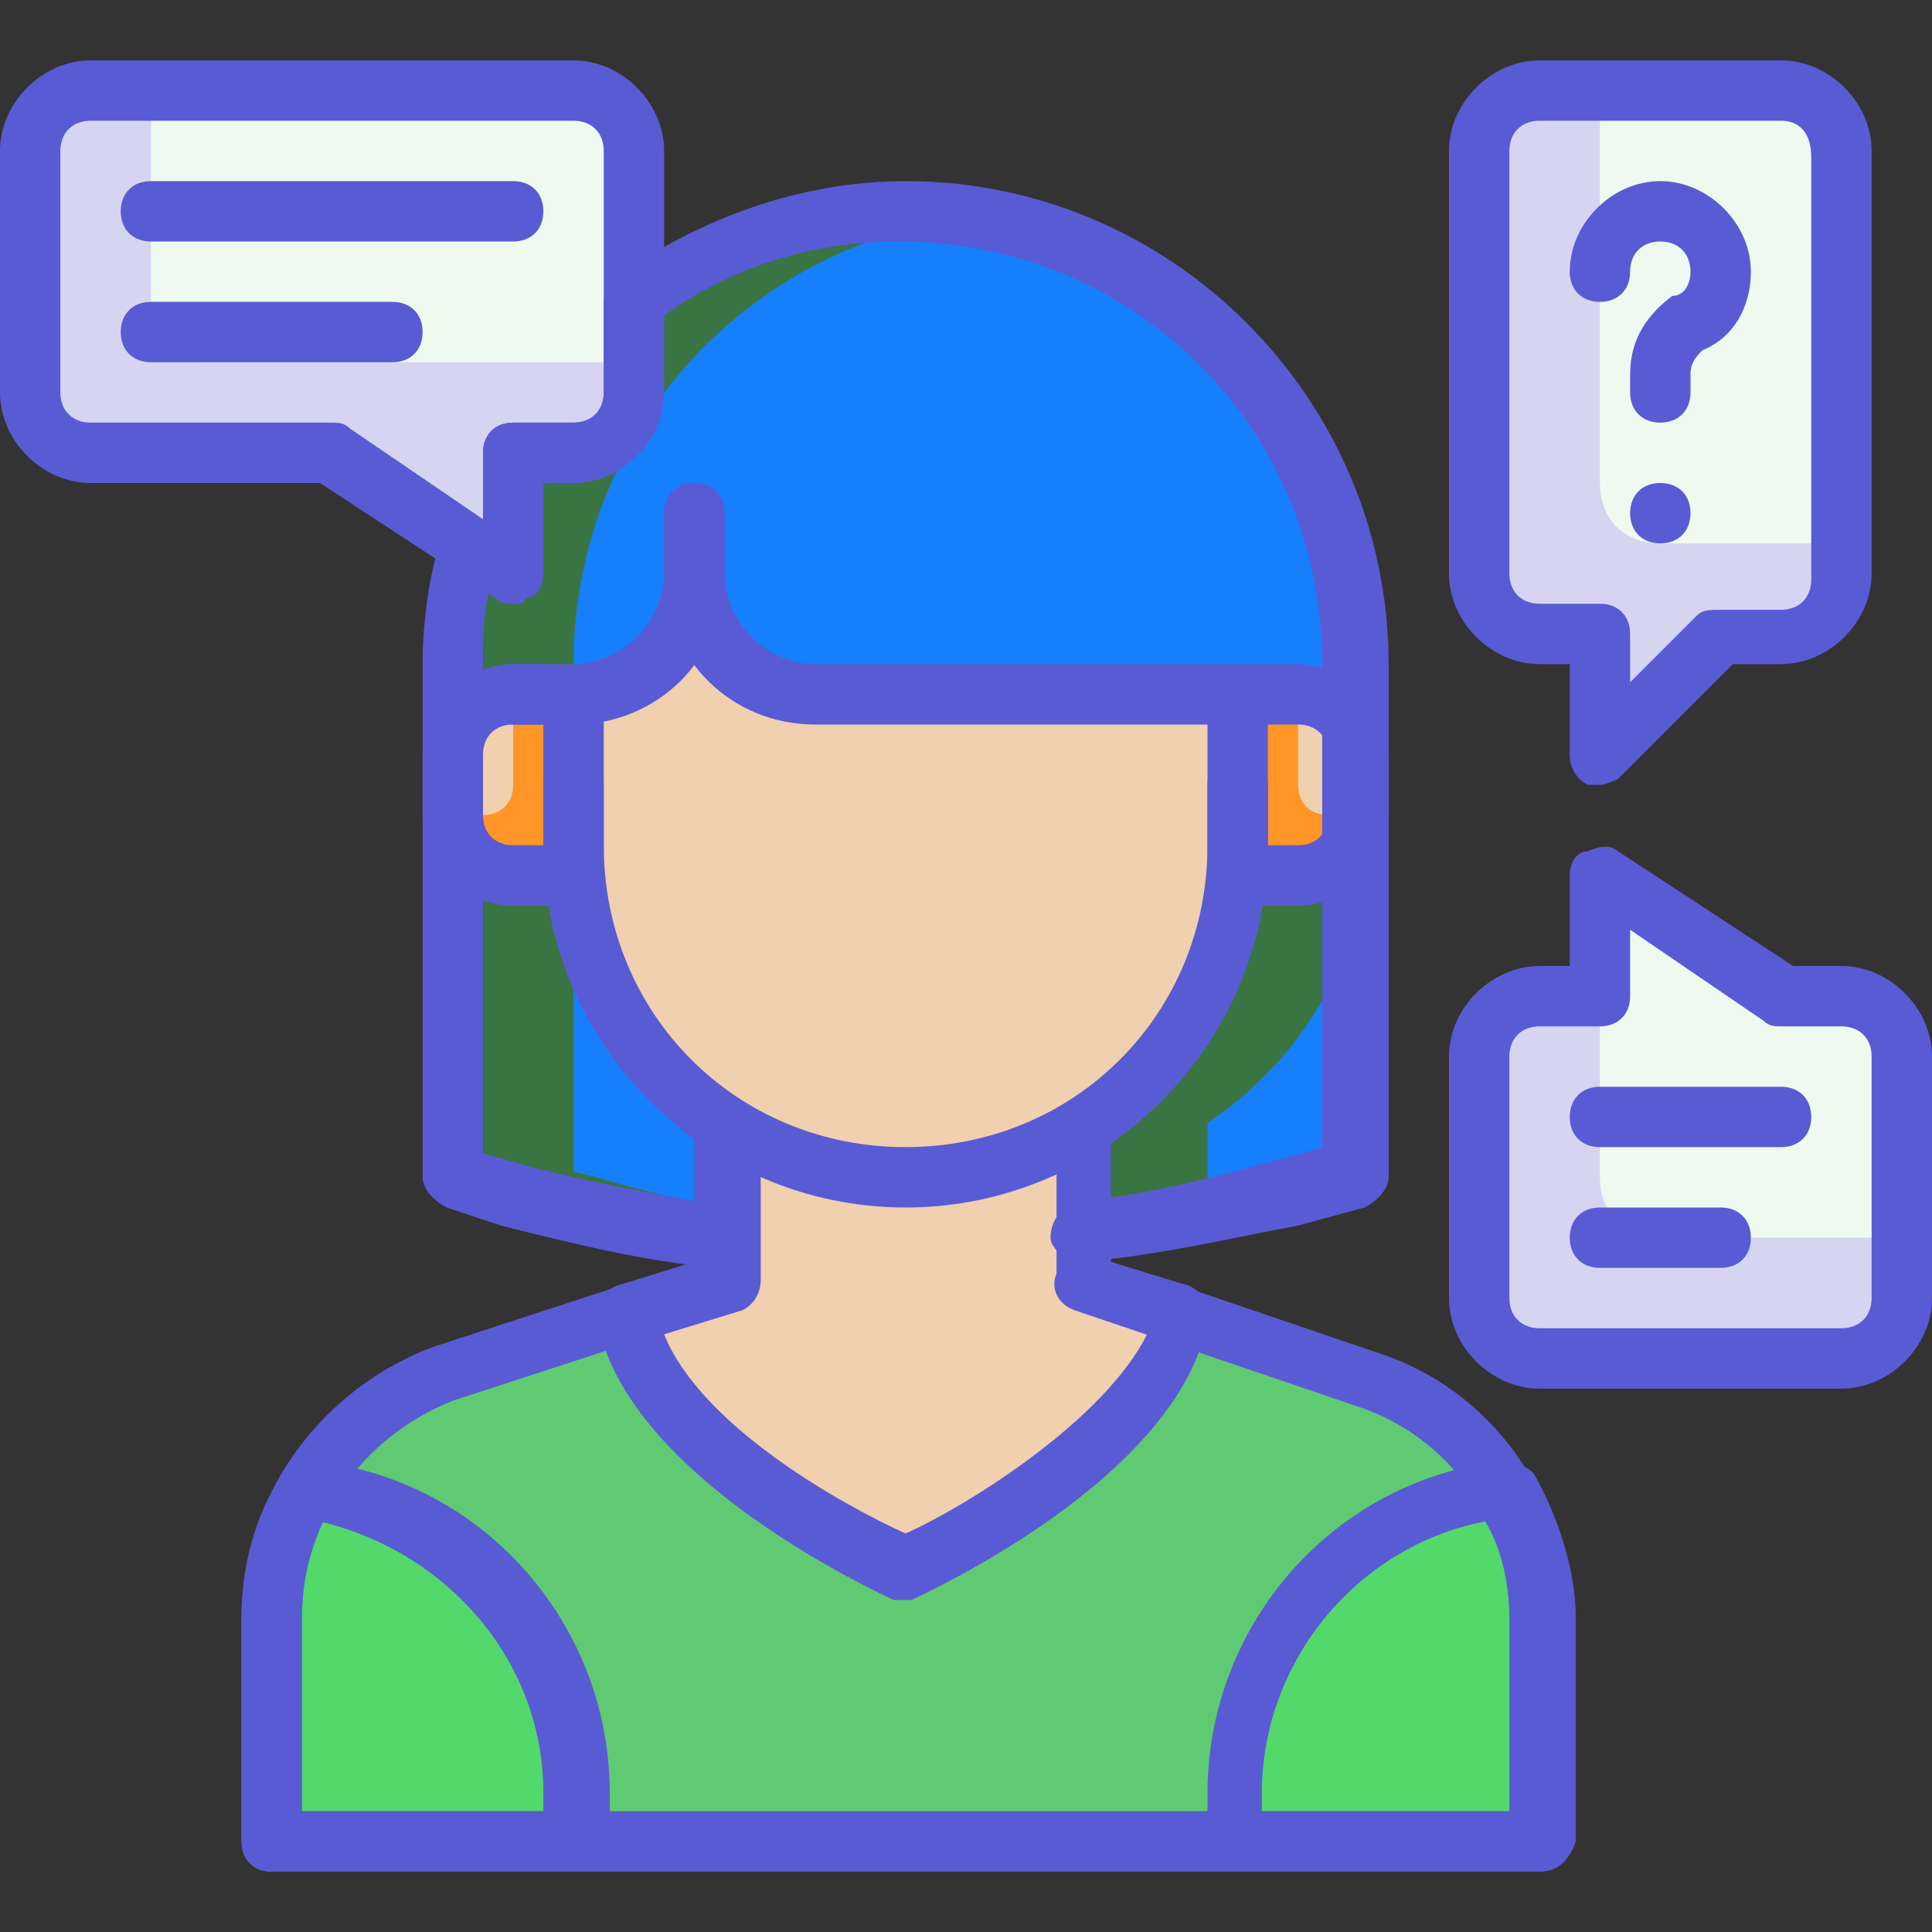
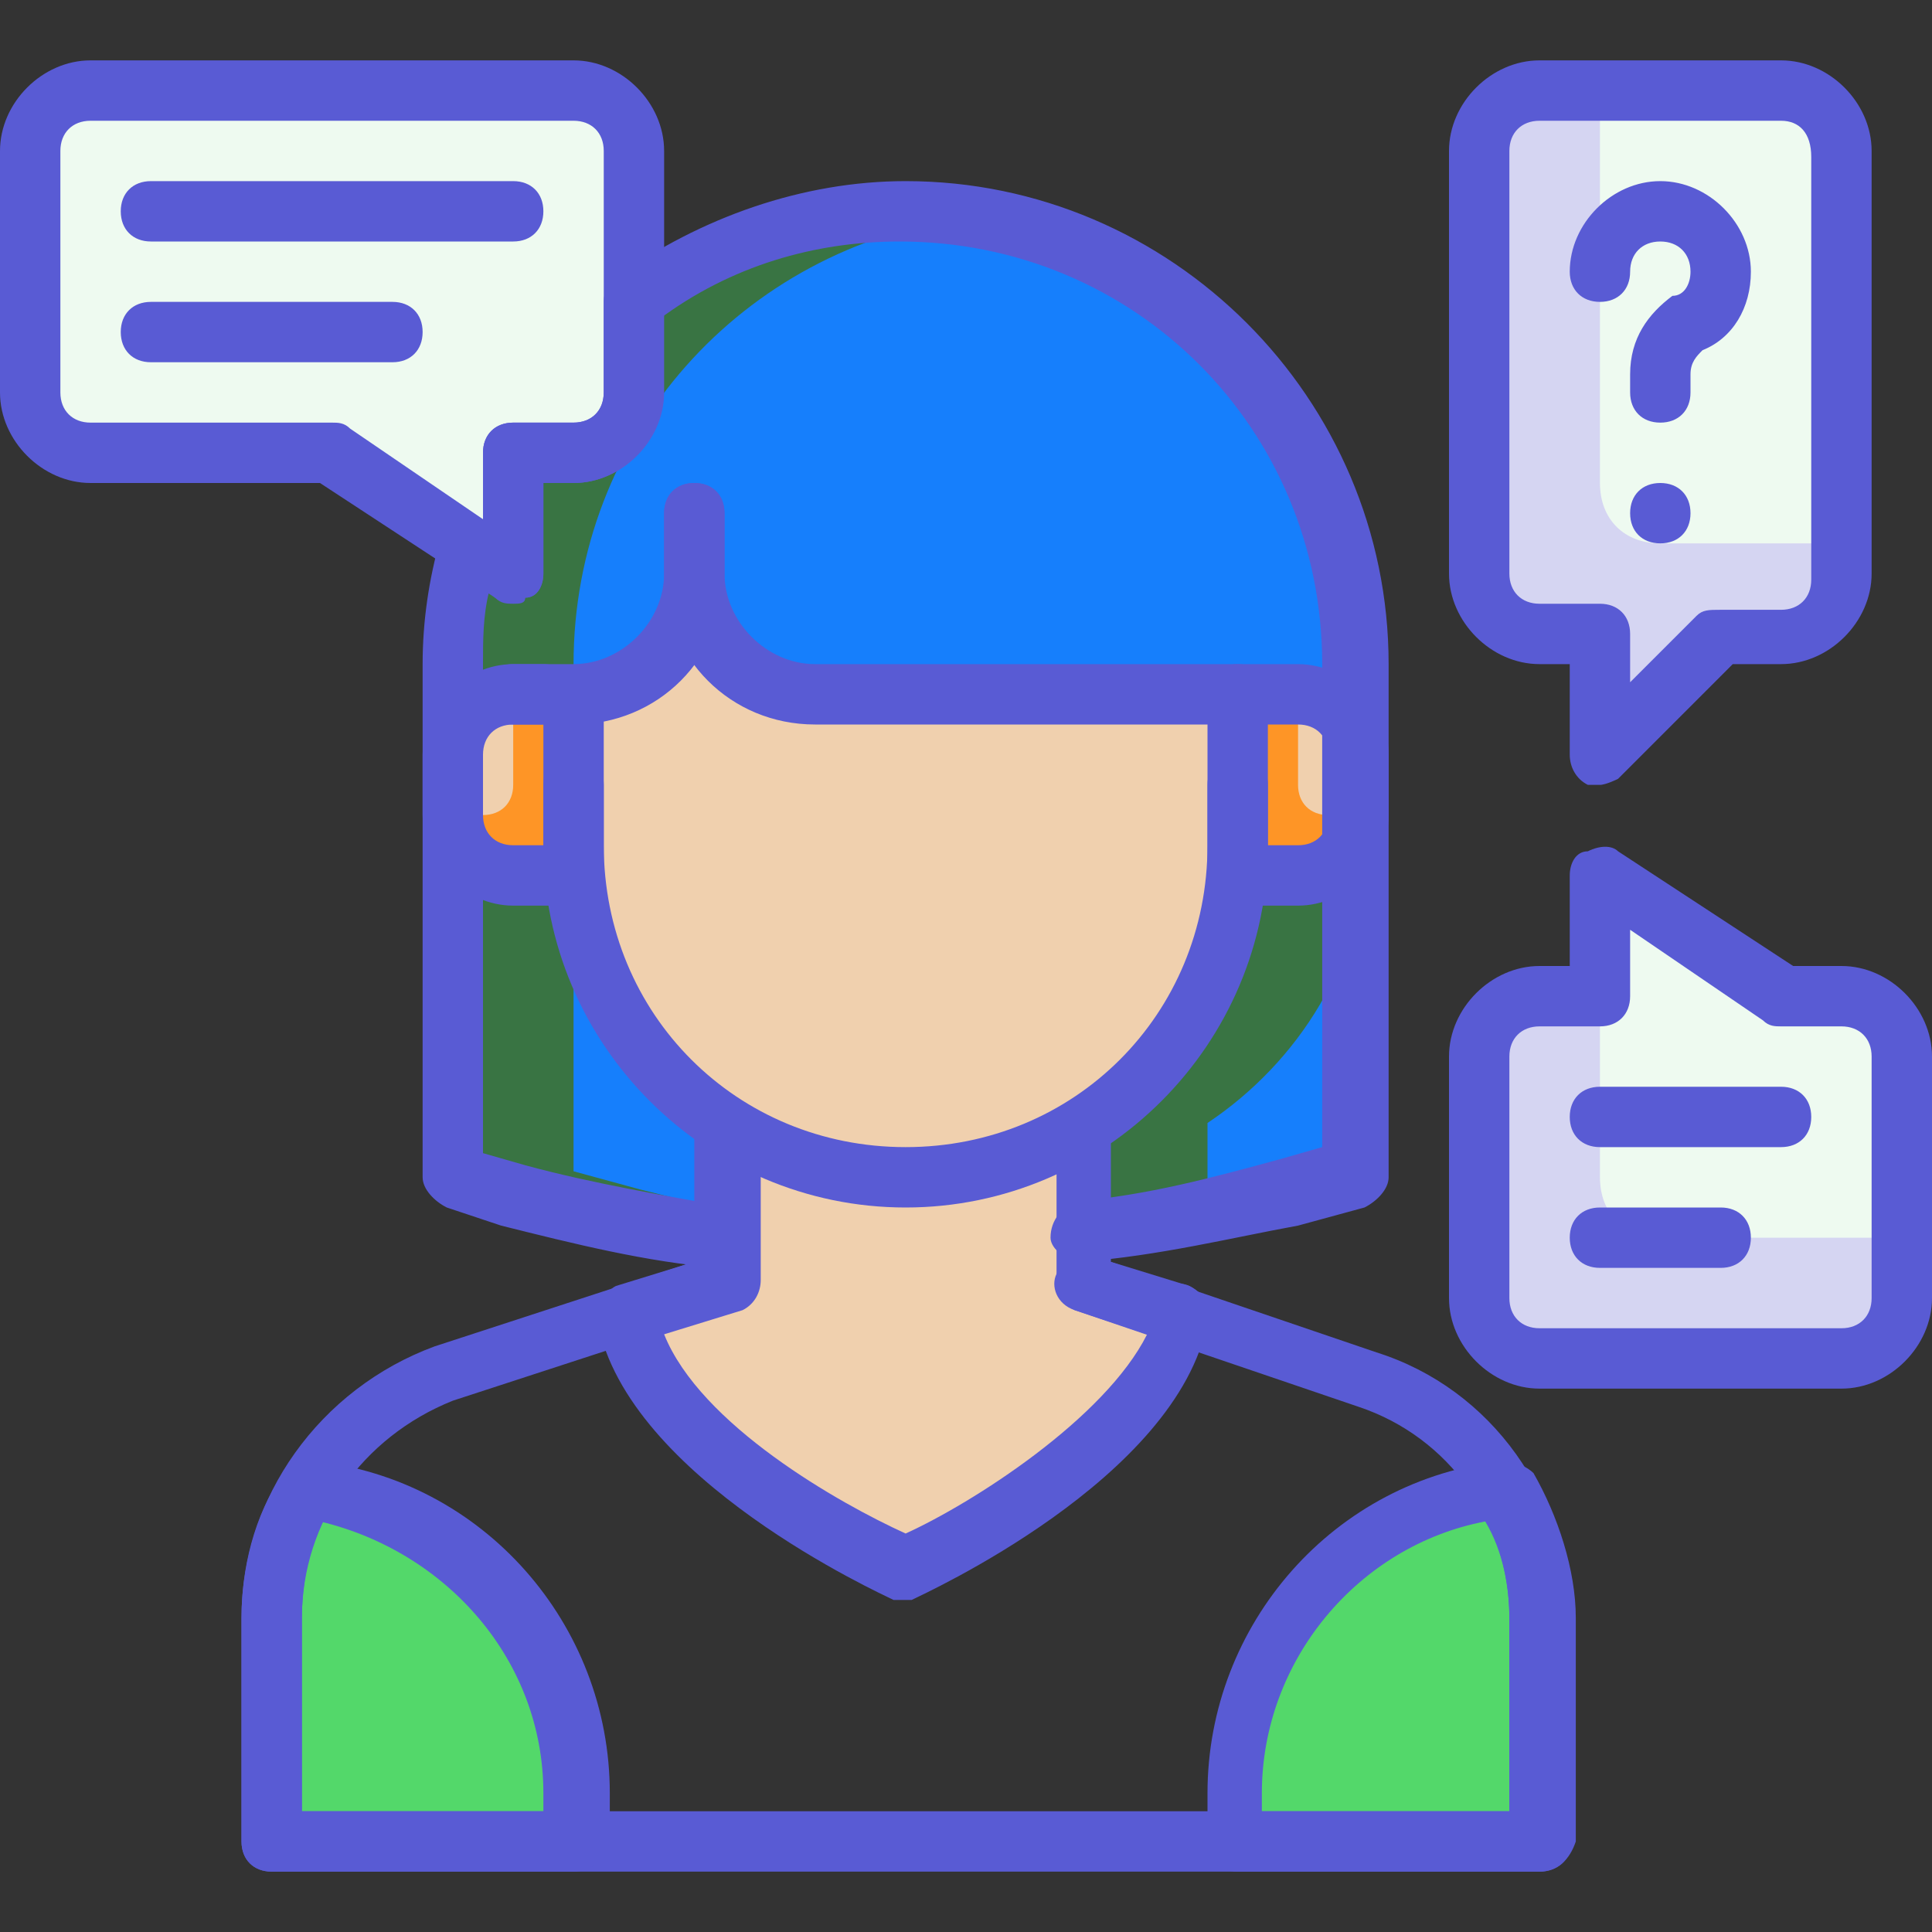
<svg xmlns="http://www.w3.org/2000/svg" width="60" height="60" viewBox="0 0 60 60" fill="none">
  <rect x="0" y="0" width="60" height="60" fill="#333333" stroke="none" />
  <path d="M22.688 38.25C20.438 38.062 18.375 37.5 16.125 36.938L14.062 36.375V20.625C14.062 12.938 20.438 6.562 28.125 6.562C35.812 6.562 42.188 12.938 42.188 20.625V36.562L40.125 37.125C37.875 37.688 35.812 38.062 33.562 38.438" fill="#167FFC" />
  <path d="M21.562 21.562V26.25C21.562 30 23.438 33.188 26.438 34.875V38.25H33.75C35.062 38.062 36.188 37.875 37.5 37.688V34.875C40.312 33 42.375 29.812 42.375 26.25V21.562H21.562Z" fill="#397443" />
  <path d="M40.312 21.562H38.438V27.188H40.312C41.438 27.188 42.188 26.438 42.188 25.312V23.438C42.188 22.312 41.438 21.562 40.312 21.562Z" fill="#F0D0AE" />
  <path d="M38.438 21.562H40.688L40.312 22.5V24.375C40.312 24.938 40.688 25.312 41.25 25.312H42.188C42.188 26.438 41.438 27.188 40.312 27.188H38.438V21.562Z" fill="#FE9526" />
  <path d="M26.438 38.25C24.188 38.062 22.125 37.5 19.875 36.938L17.812 36.375V20.625C17.812 13.5 23.062 7.688 30 6.75C29.438 6.75 28.688 6.562 28.125 6.562C20.438 6.562 14.062 12.938 14.062 20.625V36.562L16.125 37.125C18.375 37.688 20.438 38.062 22.688 38.438H33.75L26.438 38.25Z" fill="#397443" />
  <path d="M15.938 21.562C14.812 21.562 14.062 22.312 14.062 23.438V25.312C14.062 26.438 14.812 27.188 15.938 27.188H17.812V21.562H15.938Z" fill="#F0D0AE" />
  <path d="M17.812 21.562H15.562L15.938 22.5V24.375C15.938 24.938 15.562 25.312 15 25.312H14.062C14.062 26.438 14.812 27.188 15.938 27.188H17.812V21.562Z" fill="#FE9526" />
  <path d="M2.812 2.812H17.812C18.938 2.812 19.688 3.562 19.688 4.688V12.188C19.688 13.312 18.938 14.062 17.812 14.062H15.938V17.812L10.312 14.062H2.812C1.688 14.062 0.938 13.312 0.938 12.188V4.688C0.938 3.562 1.688 2.812 2.812 2.812Z" fill="#EEFAF0" />
-   <path d="M6.562 11.25C5.438 11.25 4.688 10.5 4.688 9.375V2.812H2.812C1.688 2.812 0.938 3.562 0.938 4.688V12.188C0.938 13.312 1.688 14.062 2.812 14.062H10.312L15.938 17.812V14.062H17.812C18.938 14.062 19.688 13.312 19.688 12.188V11.25H6.562Z" fill="#D5D5F2" />
-   <path d="M42.375 42.938L36.75 41.062C36 45.562 28.125 48.938 28.125 48.938C28.125 48.938 20.438 45.375 19.5 41.062L13.875 42.938C10.688 44.062 8.438 47.062 8.438 50.438V57.375H47.812V50.438C47.812 46.875 45.562 43.875 42.375 42.938Z" fill="#60CA72" />
-   <path d="M47.812 57.188V50.25C47.812 48.75 47.438 47.438 46.688 46.125C42 46.688 38.438 50.625 38.438 55.5V57H47.812V57.188ZM8.438 57.188V50.25C8.438 48.75 8.812 47.438 9.562 46.125C14.25 46.688 17.812 50.625 17.812 55.5V57H8.438V57.188Z" fill="#53D86A" />
+   <path d="M47.812 57.188V50.25C47.812 48.75 47.438 47.438 46.688 46.125C42 46.688 38.438 50.625 38.438 55.5V57H47.812V57.188ZM8.438 57.188V50.25C8.438 48.75 8.812 47.438 9.562 46.125C14.25 46.688 17.812 50.625 17.812 55.5V57H8.438Z" fill="#53D86A" />
  <path d="M33.562 33.188H22.5V39.938L19.5 40.875C20.25 45.375 28.125 48.75 28.125 48.75C28.125 48.75 35.812 45.188 36.75 40.875L33.75 39.938V33.188H33.562Z" fill="#F0D0AE" />
-   <path d="M19.5 41.812C19.125 41.812 18.75 41.624 18.562 41.249V40.874C18.562 40.499 18.75 40.124 19.125 39.937C19.688 39.749 20.062 40.124 20.25 40.499V40.874C20.25 41.249 20.062 41.624 19.688 41.812H19.5Z" fill="#595BD4" />
  <path d="M36.75 41.812H36.375C36 41.625 35.812 41.25 35.812 40.875V40.5C36 39.938 36.562 39.75 36.938 39.938C37.312 40.125 37.5 40.5 37.5 40.875V41.25C37.5 41.625 37.125 41.812 36.75 41.812Z" fill="#595BD4" />
  <path d="M33.562 33.188H22.5V39.938L19.5 40.875C20.438 45.375 28.125 48.75 28.125 48.75C28.125 48.75 35.812 45.188 36.75 40.875L33.75 39.938V33.188H33.562Z" fill="#F0D0AE" />
  <path d="M28.125 49.688H27.75C27.375 49.5 19.5 45.938 18.562 41.062C18.562 40.688 18.75 40.125 19.125 39.938L21.562 39.188V33.188C21.562 32.625 21.938 32.25 22.5 32.25H33.562C34.125 32.25 34.5 32.625 34.5 33.188V39.188L36.938 39.938C37.312 40.125 37.688 40.5 37.5 41.062C36.562 45.938 28.688 49.5 28.312 49.688H28.125ZM20.625 41.438C21.75 44.25 26.062 46.688 28.125 47.625C30.188 46.688 34.312 44.062 35.625 41.438L33.375 40.688C33 40.5 32.812 40.125 32.812 39.75V33.938H23.625V39.75C23.625 40.125 23.438 40.5 23.062 40.688L20.625 41.438Z" fill="#595BD4" />
  <path d="M25.312 21.562C23.25 21.562 21.562 19.875 21.562 17.812C21.562 19.875 19.875 21.562 17.812 21.562V26.25C17.812 31.875 22.5 36.562 28.125 36.562C33.75 36.562 38.438 31.875 38.438 26.25V21.562H25.312Z" fill="#F0D0AE" />
  <path d="M55.312 2.812H47.812C46.688 2.812 45.938 3.562 45.938 4.688V17.812C45.938 18.938 46.688 19.688 47.812 19.688H49.688V23.438L53.438 19.688H55.312C56.438 19.688 57.188 18.938 57.188 17.812V4.688C57.188 3.562 56.438 2.812 55.312 2.812Z" fill="#EEFAF0" />
  <path d="M51.562 16.875C50.438 16.875 49.688 16.125 49.688 15V2.812H47.812C46.688 2.812 45.938 3.562 45.938 4.688V17.812C45.938 18.938 46.688 19.688 47.812 19.688H49.688V23.438L53.438 19.688H55.312C56.438 19.688 57.188 18.938 57.188 17.812V16.875H51.562Z" fill="#D5D5F2" />
  <path d="M57.188 42.188H47.812C46.688 42.188 45.938 41.438 45.938 40.312V32.812C45.938 31.688 46.688 30.938 47.812 30.938H49.688V27.188L55.312 30.938H57.188C58.312 30.938 59.062 31.688 59.062 32.812V40.312C59.062 41.438 58.312 42.188 57.188 42.188Z" fill="#EEFAF0" />
  <path d="M51.562 38.438C50.438 38.438 49.688 37.688 49.688 36.562V30.938H47.812C46.688 30.938 45.938 31.688 45.938 32.812V40.312C45.938 41.438 46.688 42.188 47.812 42.188H57.188C58.312 42.188 59.062 41.438 59.062 40.312V38.438H51.562Z" fill="#D5D5F2" />
  <path d="M55.312 35.625H49.688C49.125 35.625 48.75 35.25 48.75 34.688C48.75 34.125 49.125 33.75 49.688 33.75H55.312C55.875 33.75 56.25 34.125 56.25 34.688C56.25 35.25 55.875 35.625 55.312 35.625ZM53.438 39.375H49.688C49.125 39.375 48.75 39 48.75 38.438C48.75 37.875 49.125 37.5 49.688 37.5H53.438C54 37.5 54.375 37.875 54.375 38.438C54.375 39 54 39.375 53.438 39.375ZM15.938 7.5H4.688C4.125 7.5 3.75 7.125 3.75 6.562C3.75 6 4.125 5.625 4.688 5.625H15.938C16.5 5.625 16.875 6 16.875 6.562C16.875 7.125 16.5 7.5 15.938 7.5ZM12.188 11.25H4.688C4.125 11.25 3.75 10.875 3.75 10.312C3.75 9.75 4.125 9.375 4.688 9.375H12.188C12.75 9.375 13.125 9.75 13.125 10.312C13.125 10.875 12.75 11.25 12.188 11.25ZM28.125 37.5C21.938 37.5 16.875 32.438 16.875 26.25V22.312C16.875 21.75 17.25 21.375 17.812 21.375C18.375 21.375 18.75 21.75 18.75 22.312V26.25C18.75 31.5 22.875 35.625 28.125 35.625C33.375 35.625 37.5 31.5 37.5 26.25V22.312C37.5 21.75 37.875 21.375 38.438 21.375C39 21.375 39.375 21.75 39.375 22.312V26.25C39.375 32.438 34.312 37.5 28.125 37.5ZM47.812 58.125H8.438C7.875 58.125 7.5 57.75 7.5 57.188V50.25C7.5 46.5 9.938 43.125 13.5 41.812L22.125 39C22.688 38.812 23.062 39.188 23.25 39.562C23.438 39.938 23.062 40.5 22.688 40.688L14.062 43.5C11.25 44.625 9.375 47.25 9.375 50.25V56.25H46.875V50.25C46.875 47.25 45 44.625 42.188 43.688L33.375 40.688C32.812 40.5 32.625 39.938 32.812 39.562C33 39 33.562 38.812 33.938 39L42.75 42C46.312 43.125 48.75 46.5 48.75 50.438V57.375C48.75 57.75 48.375 58.125 47.812 58.125Z" fill="#595BD4" />
  <path d="M47.812 58.125H38.438C37.875 58.125 37.5 57.75 37.5 57.188V55.688C37.5 50.438 41.438 45.938 46.688 45.375C47.062 45.375 47.438 45.562 47.625 45.75C48.375 47.062 48.938 48.75 48.938 50.25V57.188C48.75 57.75 48.375 58.125 47.812 58.125ZM39.375 56.25H46.875V50.25C46.875 49.312 46.688 48.188 46.125 47.25C42.188 48 39.188 51.562 39.188 55.688V56.25H39.375ZM17.812 58.125H8.438C7.875 58.125 7.5 57.75 7.5 57.188V50.25C7.5 48.75 7.875 47.062 8.812 45.75C9 45.375 9.375 45.188 9.75 45.375C15 45.938 18.938 50.438 18.938 55.688V57.188C18.75 57.75 18.375 58.125 17.812 58.125ZM9.375 56.25H16.875V55.688C16.875 51.562 13.875 48.188 9.938 47.25C9.562 48.188 9.375 49.312 9.375 50.25V56.25ZM17.812 28.125H15.938C14.438 28.125 13.125 26.812 13.125 25.312V23.438C13.125 21.938 14.438 20.625 15.938 20.625H16.875C17.438 20.625 17.812 21 17.812 21.562C17.812 22.125 17.438 22.5 16.875 22.5H15.938C15.375 22.5 15 22.875 15 23.438V25.312C15 25.875 15.375 26.25 15.938 26.25H16.875V24.375C16.875 23.812 17.25 23.438 17.812 23.438C18.375 23.438 18.75 23.812 18.75 24.375V27.188C18.75 27.75 18.375 28.125 17.812 28.125ZM40.312 28.125H38.438C37.875 28.125 37.5 27.75 37.5 27.188V24.375C37.5 23.812 37.875 23.438 38.438 23.438C39 23.438 39.375 23.812 39.375 24.375V26.25H40.312C40.875 26.25 41.25 25.875 41.25 25.312V23.438C41.25 22.875 40.875 22.5 40.312 22.5H38.438C37.875 22.5 37.5 22.125 37.5 21.562C37.5 21 37.875 20.625 38.438 20.625H40.312C41.812 20.625 43.125 21.938 43.125 23.438V25.312C43.125 26.812 41.812 28.125 40.312 28.125Z" fill="#595BD4" />
  <path d="M17.812 22.5H15.938C15.375 22.5 15 22.125 15 21.562C15 21 15.375 20.625 15.938 20.625H17.812C19.312 20.625 20.625 19.312 20.625 17.812V15.938C20.625 15.375 21 15 21.562 15C22.125 15 22.5 15.375 22.5 15.938V17.812C22.5 20.438 20.438 22.5 17.812 22.5Z" fill="#595BD4" />
  <path d="M38.438 22.5H25.312C22.688 22.5 20.625 20.438 20.625 17.812V15.938C20.625 15.375 21 15 21.562 15C22.125 15 22.5 15.375 22.5 15.938V17.812C22.5 19.312 23.812 20.625 25.312 20.625H38.438C39 20.625 39.375 21 39.375 21.562C39.375 22.125 39 22.5 38.438 22.5ZM49.688 24.375H49.312C48.938 24.188 48.75 23.812 48.75 23.438V20.625H47.812C46.312 20.625 45 19.312 45 17.812V4.688C45 3.188 46.312 1.875 47.812 1.875H55.312C56.812 1.875 58.125 3.188 58.125 4.688V17.812C58.125 19.312 56.812 20.625 55.312 20.625H53.812L50.25 24.188C50.25 24.188 49.875 24.375 49.688 24.375ZM47.812 3.75C47.25 3.75 46.875 4.125 46.875 4.688V17.812C46.875 18.375 47.25 18.75 47.812 18.75H49.688C50.25 18.75 50.625 19.125 50.625 19.688V21.188L52.688 19.125C52.875 18.938 53.062 18.938 53.438 18.938H55.312C55.875 18.938 56.25 18.562 56.25 18V4.875C56.25 4.125 55.875 3.75 55.312 3.75H47.812ZM15.938 18.75C15.75 18.75 15.562 18.75 15.375 18.562L9.938 15H2.812C1.312 15 0 13.688 0 12.188V4.688C0 3.188 1.312 1.875 2.812 1.875H17.812C19.312 1.875 20.625 3.188 20.625 4.688V12.188C20.625 13.688 19.312 15 17.812 15H16.875V17.812C16.875 18.188 16.688 18.562 16.312 18.562C16.312 18.75 16.125 18.75 15.938 18.75ZM2.812 3.75C2.25 3.75 1.875 4.125 1.875 4.688V12.188C1.875 12.75 2.25 13.125 2.812 13.125H10.312C10.5 13.125 10.688 13.125 10.875 13.312L15 16.125V14.062C15 13.5 15.375 13.125 15.938 13.125H17.812C18.375 13.125 18.75 12.75 18.75 12.188V4.688C18.75 4.125 18.375 3.75 17.812 3.75H2.812Z" fill="#595BD4" />
  <path d="M33.562 39.188C33.188 39.188 32.625 38.812 32.625 38.438C32.625 37.875 33 37.5 33.375 37.312C35.625 37.125 37.688 36.562 39.75 36L41.062 35.625V20.625C41.062 13.312 35.25 7.5 27.938 7.5C25.312 7.5 22.688 8.25 20.438 9.938V12.188C20.625 13.688 19.312 15 17.812 15H16.875V17.812C16.875 18.188 16.688 18.562 16.312 18.562C16.125 18.75 15.75 18.75 15.375 18.562L15.188 18.375C15 19.125 15 19.875 15 20.625V35.812L16.312 36.188C18.375 36.75 20.625 37.125 22.688 37.5C23.25 37.5 23.625 38.062 23.438 38.625C23.438 39.188 22.875 39.562 22.312 39.375C20.062 39.188 17.812 38.625 15.562 38.062L13.875 37.5C13.5 37.312 13.125 36.938 13.125 36.562V20.625C13.125 19.312 13.312 18 13.688 16.688C13.688 16.312 14.062 16.125 14.25 16.125H15V14.062C15 13.5 15.375 13.125 15.938 13.125H17.812C18.375 13.125 18.75 12.75 18.75 12.188V9.375C18.75 9 18.938 8.812 19.125 8.625C21.75 6.75 24.938 5.625 28.125 5.625C36.375 5.625 43.125 12.375 43.125 20.625V36.562C43.125 36.938 42.75 37.312 42.375 37.5L40.312 38.062C38.25 38.438 36 39 33.562 39.188C33.75 39.188 33.75 39.188 33.562 39.188ZM57.188 43.125H47.812C46.312 43.125 45 41.812 45 40.312V32.812C45 31.312 46.312 30 47.812 30H48.75V27.188C48.75 26.812 48.938 26.438 49.312 26.438C49.688 26.25 50.062 26.25 50.25 26.438L55.688 30H57.188C58.688 30 60 31.312 60 32.812V40.312C60 41.812 58.688 43.125 57.188 43.125ZM47.812 31.875C47.25 31.875 46.875 32.25 46.875 32.812V40.312C46.875 40.875 47.25 41.25 47.812 41.25H57.188C57.75 41.25 58.125 40.875 58.125 40.312V32.812C58.125 32.25 57.75 31.875 57.188 31.875H55.312C55.125 31.875 54.938 31.875 54.75 31.688L50.625 28.875V30.938C50.625 31.5 50.25 31.875 49.688 31.875H47.812ZM51.562 13.125C51 13.125 50.625 12.75 50.625 12.188V11.625C50.625 10.5 51.188 9.75 51.938 9.188C52.312 9.188 52.5 8.812 52.5 8.438C52.5 7.875 52.125 7.5 51.562 7.5C51 7.5 50.625 7.875 50.625 8.438C50.625 9 50.25 9.375 49.688 9.375C49.125 9.375 48.75 9 48.75 8.438C48.75 6.938 50.062 5.625 51.562 5.625C53.062 5.625 54.375 6.938 54.375 8.438C54.375 9.562 53.812 10.5 52.875 10.875C52.688 11.062 52.5 11.25 52.5 11.625V12.188C52.5 12.75 52.125 13.125 51.562 13.125ZM51.562 16.875C51 16.875 50.625 16.5 50.625 15.938C50.625 15.375 51 15 51.562 15C52.125 15 52.5 15.375 52.5 15.938C52.5 16.5 52.125 16.875 51.562 16.875Z" fill="#595BD4" />
</svg>